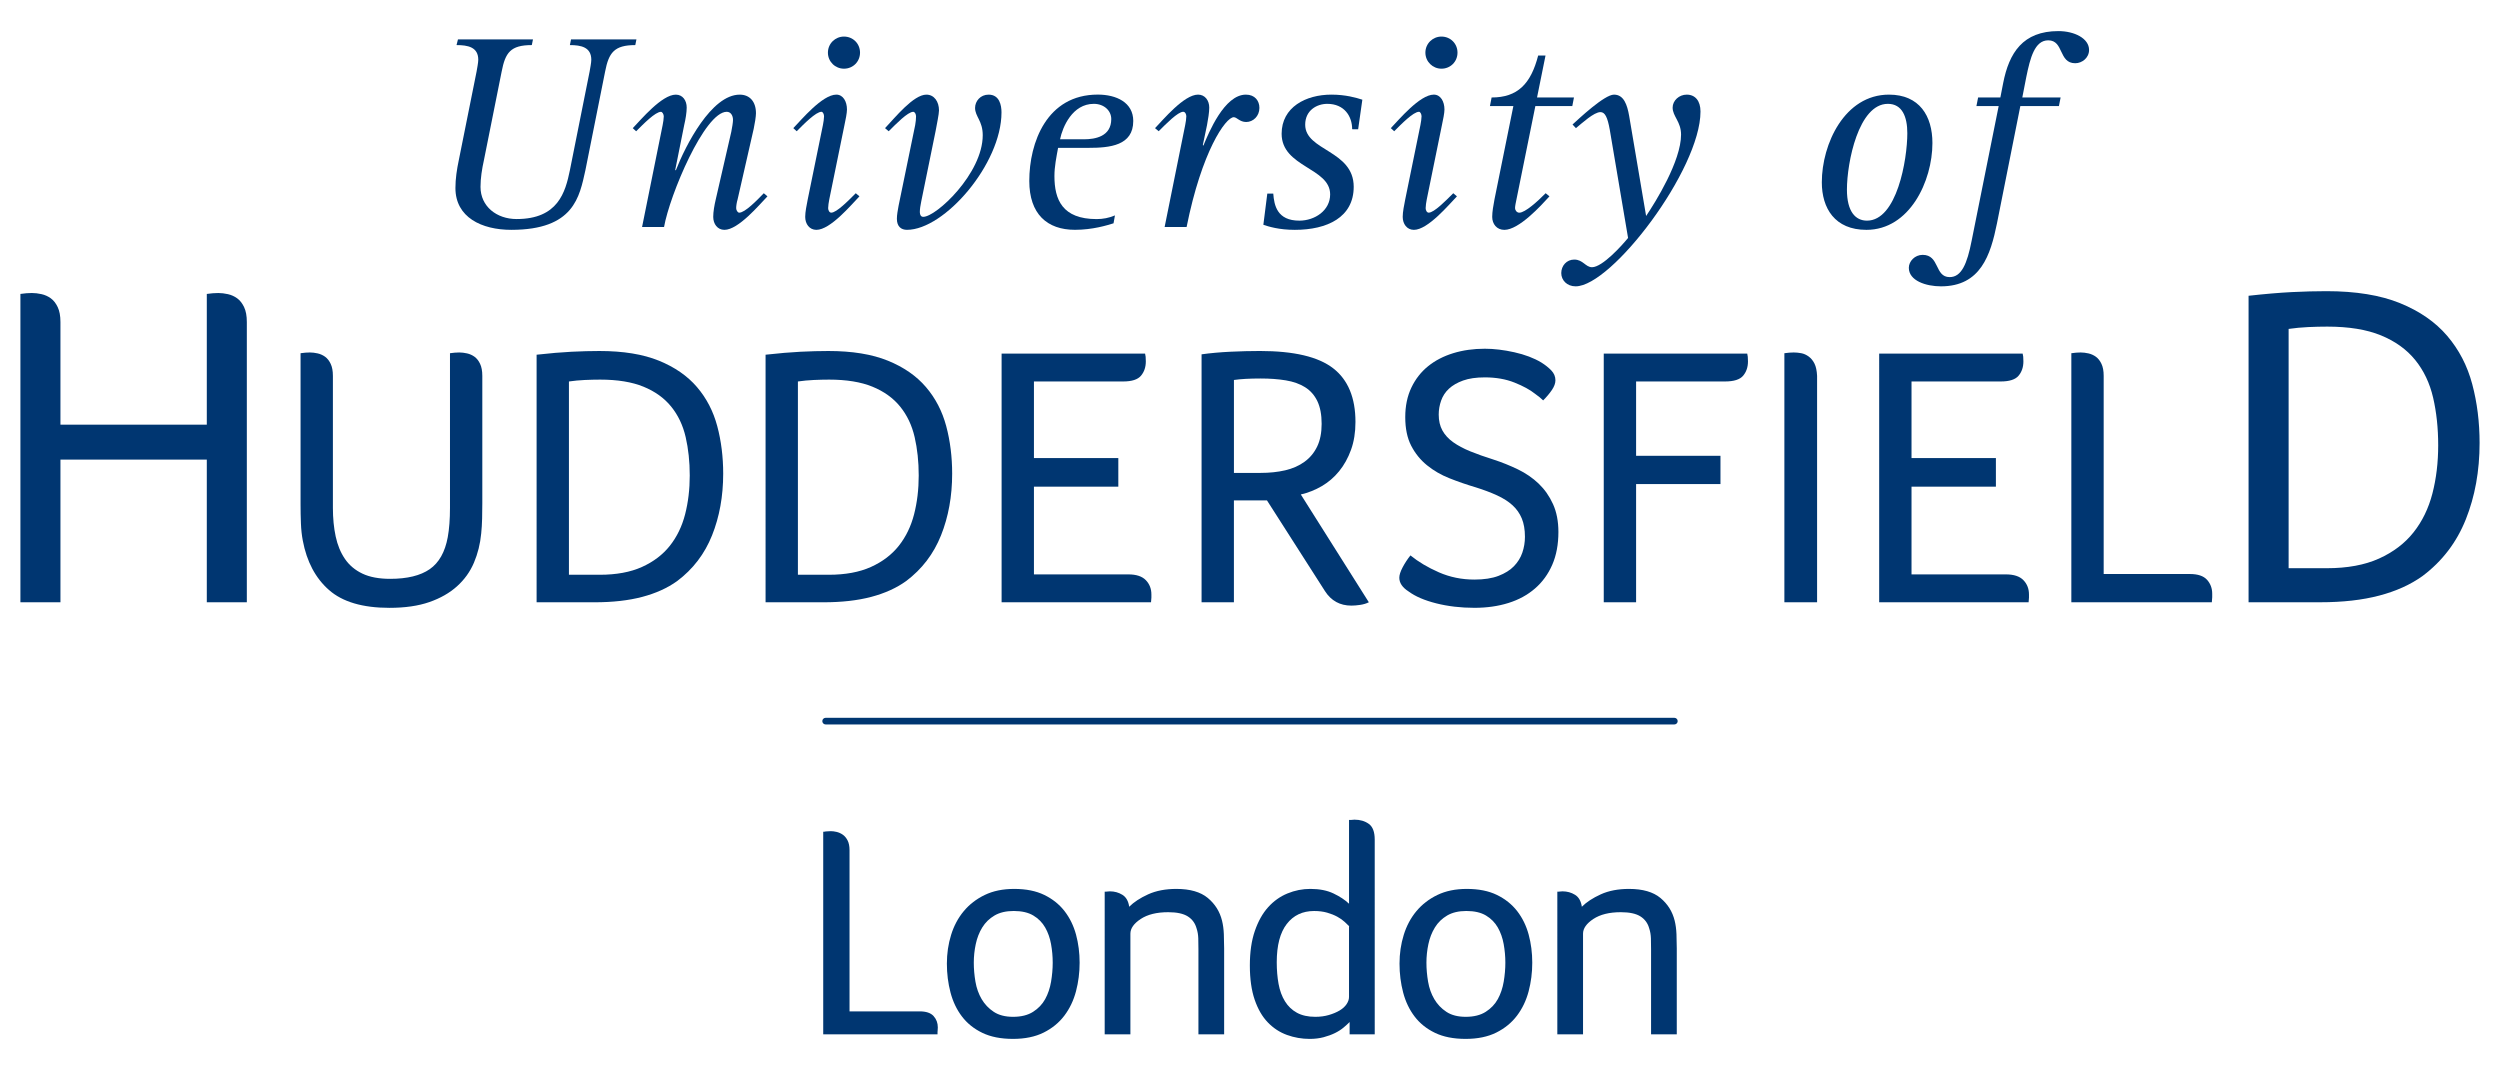
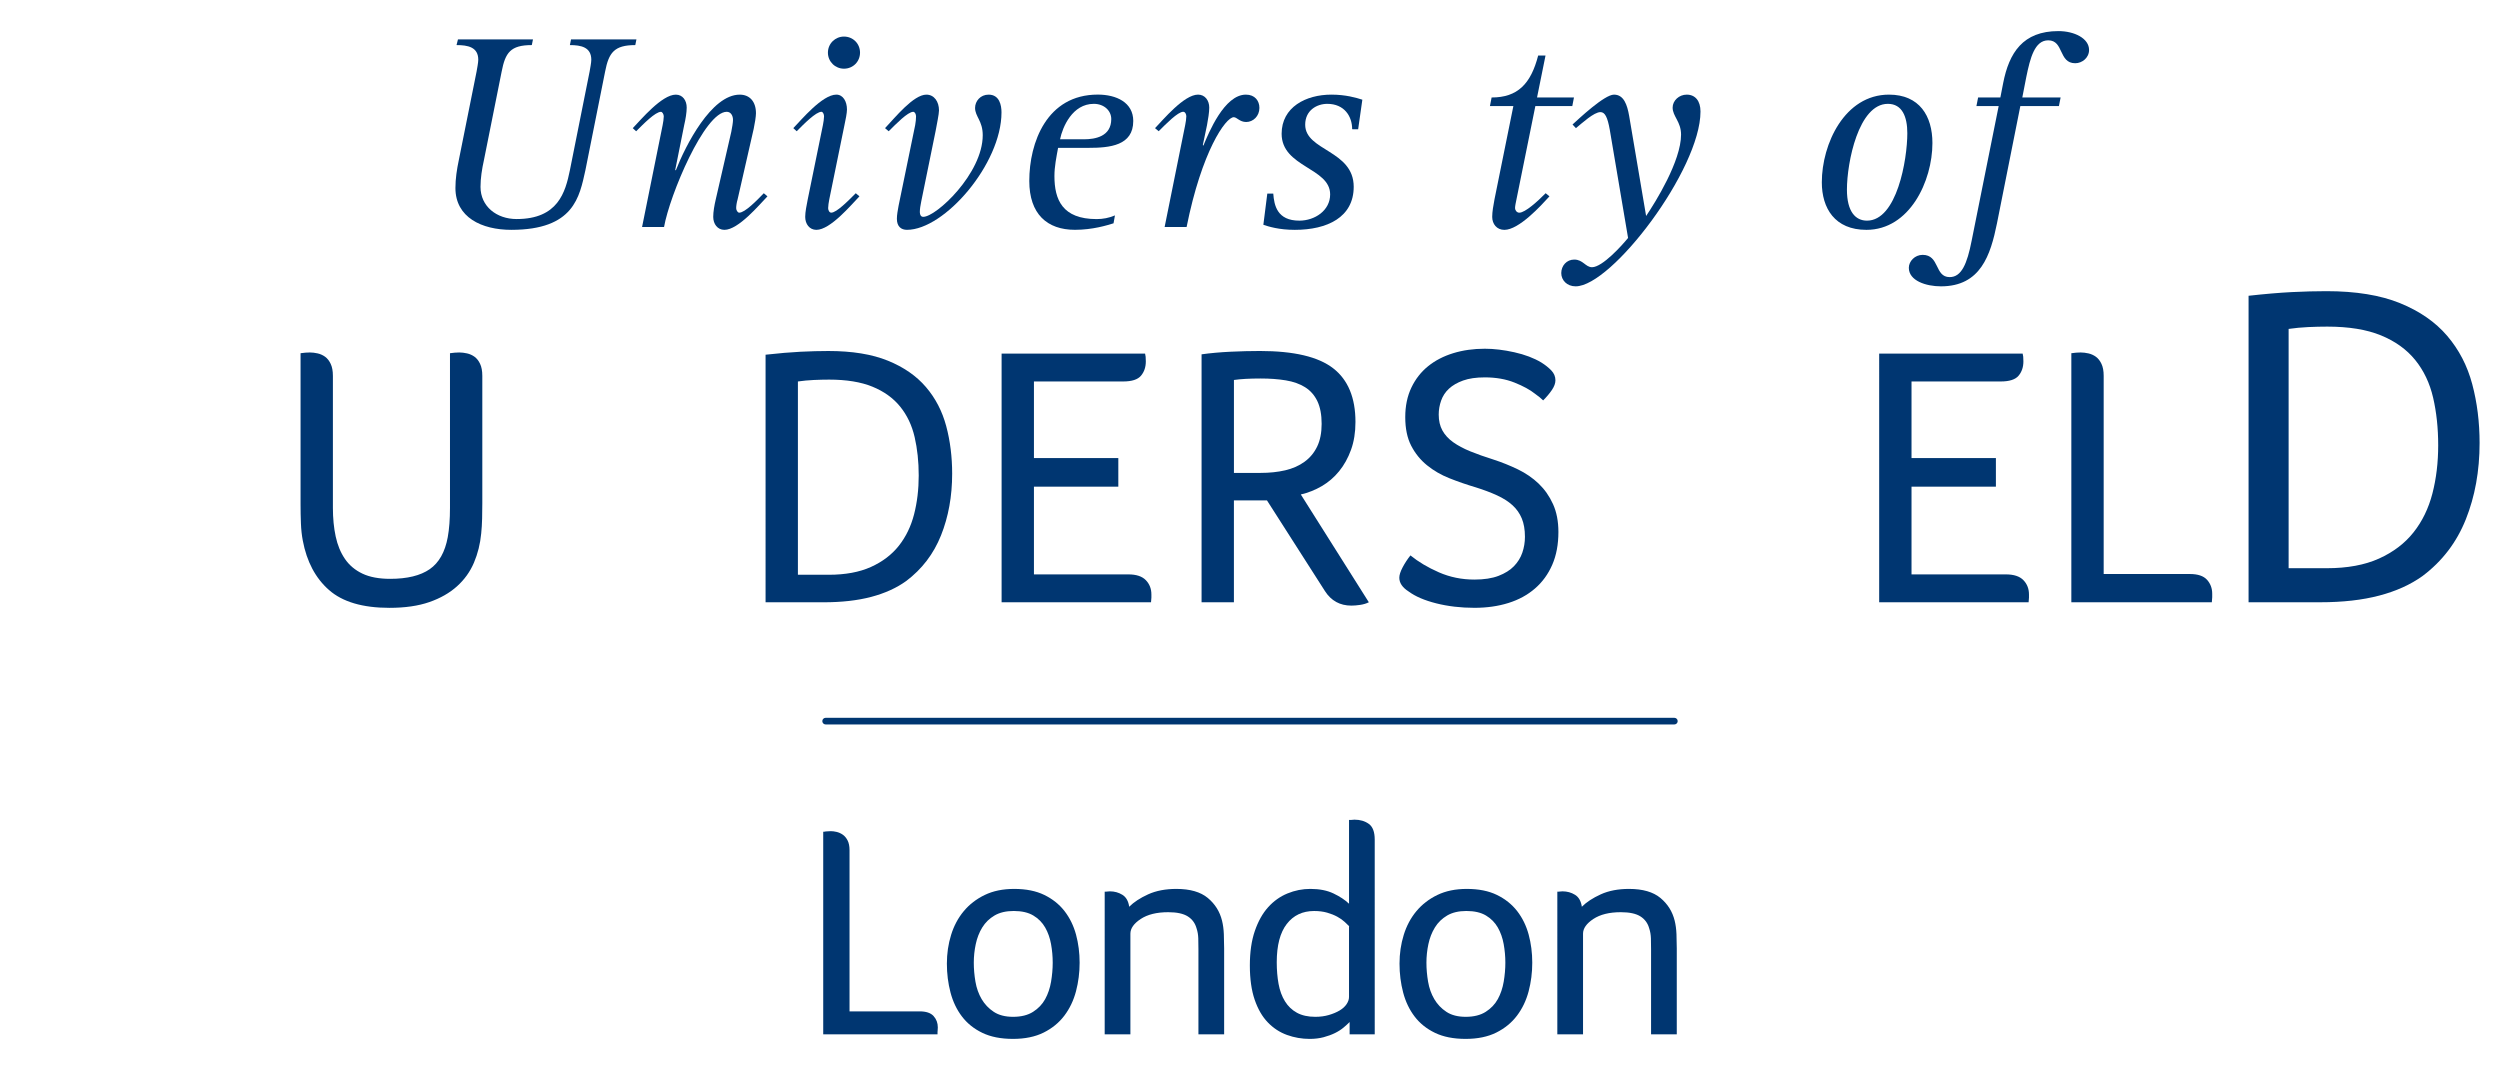
<svg xmlns="http://www.w3.org/2000/svg" version="1.1" id="Layer_1" x="0px" y="0px" viewBox="0 0 250 107" enable-background="new 0 0 250 107" xml:space="preserve">
  <g>
    <g>
      <path fill="#003671" d="M82.321,83.177c0.08,0,0.161-0.01,0.242-0.031c0.08,0,0.161-0.005,0.242-0.015    c0.08-0.01,0.171-0.015,0.272-0.015c0.181,0,0.378,0.025,0.59,0.076c0.212,0.051,0.413,0.141,0.605,0.272s0.353,0.323,0.484,0.574    c0.131,0.252,0.197,0.58,0.197,0.983v16.116h7.015c0.645,0,1.108,0.157,1.39,0.469c0.282,0.313,0.424,0.691,0.424,1.134    c0,0.101-0.005,0.192-0.015,0.272c-0.01,0.08-0.015,0.151-0.015,0.212v0.212h-11.43V83.177z" />
      <path fill="#003671" d="M107.962,96.269c0,0.988-0.121,1.941-0.362,2.858c-0.242,0.917-0.629,1.728-1.162,2.434    c-0.532,0.706-1.221,1.27-2.066,1.693c-0.844,0.423-1.87,0.635-3.077,0.635c-1.207,0-2.227-0.202-3.062-0.605    c-0.835-0.403-1.514-0.947-2.036-1.633c-0.523-0.685-0.905-1.486-1.147-2.404c-0.241-0.917-0.362-1.879-0.362-2.887    c0-1.008,0.141-1.965,0.423-2.873c0.281-0.907,0.704-1.698,1.267-2.374c0.563-0.675,1.262-1.214,2.097-1.617    c0.834-0.403,1.815-0.605,2.942-0.605c1.186,0,2.192,0.202,3.017,0.605c0.824,0.403,1.498,0.943,2.021,1.617    c0.522,0.675,0.905,1.457,1.146,2.344C107.841,94.345,107.962,95.282,107.962,96.269z M105.271,96.269    c0-0.625-0.056-1.244-0.167-1.86c-0.111-0.615-0.307-1.169-0.589-1.663c-0.283-0.493-0.676-0.892-1.18-1.194    c-0.504-0.303-1.159-0.453-1.965-0.453c-0.766,0-1.406,0.151-1.92,0.453c-0.514,0.303-0.922,0.701-1.224,1.194    c-0.303,0.494-0.519,1.048-0.65,1.663c-0.132,0.615-0.197,1.235-0.197,1.86c0,0.625,0.056,1.26,0.166,1.905    s0.318,1.224,0.62,1.739c0.303,0.514,0.706,0.937,1.21,1.27c0.503,0.333,1.149,0.499,1.935,0.499c0.806,0,1.471-0.166,1.996-0.499    c0.524-0.333,0.927-0.756,1.21-1.27c0.282-0.514,0.478-1.093,0.589-1.739C105.214,97.529,105.271,96.895,105.271,96.269z" />
      <path fill="#003671" d="M110.985,89.134c0.464,0,0.882,0.116,1.255,0.347c0.373,0.232,0.599,0.631,0.68,1.194    c0.463-0.463,1.093-0.877,1.89-1.24c0.796-0.363,1.739-0.544,2.827-0.544c1.371,0,2.419,0.303,3.145,0.907    c0.726,0.605,1.199,1.361,1.421,2.268c0.1,0.404,0.161,0.852,0.181,1.346c0.02,0.494,0.03,0.973,0.03,1.436v8.587h-2.571v-8.496    c0-0.383-0.005-0.751-0.015-1.104c-0.011-0.352-0.066-0.68-0.167-0.983c-0.141-0.524-0.434-0.927-0.876-1.209    c-0.444-0.282-1.099-0.424-1.965-0.424c-1.149,0-2.066,0.227-2.752,0.68c-0.685,0.454-1.028,0.943-1.028,1.467v10.069h-2.571    V89.164h0.151c0.04,0,0.096-0.005,0.167-0.015C110.859,89.139,110.925,89.134,110.985,89.134z" />
      <path fill="#003671" d="M137.472,103.436h-2.51v-1.233c-0.161,0.164-0.363,0.348-0.605,0.552    c-0.242,0.204-0.529,0.388-0.862,0.552c-0.333,0.163-0.71,0.301-1.133,0.414c-0.424,0.112-0.888,0.169-1.391,0.169    c-0.787,0-1.542-0.132-2.268-0.394c-0.726-0.262-1.366-0.68-1.92-1.255c-0.555-0.574-0.993-1.331-1.315-2.268    s-0.483-2.081-0.483-3.432c0-1.331,0.166-2.48,0.499-3.447c0.333-0.968,0.776-1.759,1.33-2.374    c0.554-0.615,1.199-1.074,1.935-1.376c0.736-0.303,1.497-0.454,2.283-0.454c0.907,0,1.678,0.151,2.313,0.454    c0.635,0.302,1.154,0.645,1.558,1.028v-8.376h0.181c0.04,0,0.095-0.005,0.166-0.015c0.07-0.009,0.136-0.015,0.197-0.015    c0.564,0,1.043,0.141,1.436,0.423c0.393,0.282,0.59,0.807,0.59,1.572V103.436z M127.675,96.224c0,0.784,0.061,1.507,0.182,2.171    c0.122,0.663,0.334,1.242,0.638,1.734c0.303,0.492,0.703,0.875,1.199,1.146c0.496,0.271,1.108,0.407,1.837,0.407    c0.486,0,0.937-0.06,1.351-0.181c0.415-0.121,0.774-0.271,1.078-0.452c0.303-0.181,0.536-0.392,0.698-0.633    c0.161-0.241,0.243-0.483,0.243-0.724v-7.055h0.03c-0.122-0.121-0.279-0.271-0.471-0.452c-0.193-0.181-0.436-0.352-0.729-0.513    c-0.294-0.161-0.633-0.297-1.017-0.407c-0.385-0.111-0.82-0.165-1.305-0.165c-1.154,0-2.065,0.432-2.733,1.296    C128.01,93.26,127.675,94.536,127.675,96.224z" />
      <path fill="#003671" d="M153.226,96.269c0,0.988-0.121,1.941-0.362,2.858c-0.242,0.917-0.629,1.728-1.162,2.434    c-0.532,0.706-1.221,1.27-2.066,1.693c-0.844,0.423-1.87,0.635-3.077,0.635s-2.227-0.202-3.062-0.605    c-0.835-0.403-1.514-0.947-2.036-1.633c-0.523-0.685-0.905-1.486-1.147-2.404c-0.241-0.917-0.362-1.879-0.362-2.887    c0-1.008,0.141-1.965,0.423-2.873c0.281-0.907,0.704-1.698,1.267-2.374c0.563-0.675,1.262-1.214,2.097-1.617    c0.834-0.403,1.815-0.605,2.942-0.605c1.186,0,2.192,0.202,3.017,0.605c0.824,0.403,1.498,0.943,2.021,1.617    c0.522,0.675,0.905,1.457,1.146,2.344C153.105,94.345,153.226,95.282,153.226,96.269z M150.535,96.269    c0-0.625-0.056-1.244-0.167-1.86c-0.111-0.615-0.307-1.169-0.589-1.663c-0.283-0.493-0.676-0.892-1.18-1.194    c-0.504-0.303-1.159-0.453-1.965-0.453c-0.766,0-1.406,0.151-1.92,0.453c-0.514,0.303-0.922,0.701-1.224,1.194    c-0.303,0.494-0.519,1.048-0.65,1.663c-0.132,0.615-0.197,1.235-0.197,1.86c0,0.625,0.056,1.26,0.166,1.905    s0.318,1.224,0.62,1.739c0.303,0.514,0.706,0.937,1.21,1.27c0.503,0.333,1.149,0.499,1.935,0.499c0.806,0,1.471-0.166,1.996-0.499    c0.524-0.333,0.927-0.756,1.21-1.27c0.282-0.514,0.478-1.093,0.589-1.739C150.479,97.529,150.535,96.895,150.535,96.269z" />
      <path fill="#003671" d="M156.249,89.134c0.464,0,0.882,0.116,1.255,0.347c0.373,0.232,0.599,0.631,0.68,1.194    c0.463-0.463,1.093-0.877,1.89-1.24c0.796-0.363,1.739-0.544,2.827-0.544c1.371,0,2.419,0.303,3.145,0.907    c0.726,0.605,1.199,1.361,1.421,2.268c0.1,0.404,0.161,0.852,0.181,1.346c0.02,0.494,0.03,0.973,0.03,1.436v8.587h-2.571v-8.496    c0-0.383-0.005-0.751-0.015-1.104c-0.011-0.352-0.066-0.68-0.167-0.983c-0.141-0.524-0.434-0.927-0.876-1.209    c-0.444-0.282-1.099-0.424-1.965-0.424c-1.149,0-2.066,0.227-2.752,0.68c-0.685,0.454-1.028,0.943-1.028,1.467v10.069h-2.571    V89.164h0.151c0.04,0,0.096-0.005,0.167-0.015C156.123,89.139,156.189,89.134,156.249,89.134z" />
    </g>
    <g>
      <g>
        <path fill="#003671" d="M60.511,7.159c0.368-1.889,0.903-2.65,3.018-2.65l0.114-0.566h-6.541l-0.113,0.566     c1.099,0,2.141,0.197,2.141,1.467c0,0.279-0.112,0.844-0.169,1.182l-1.972,9.866c-0.452,2.201-1.186,4.88-5.33,4.88     c-2,0-3.608-1.267-3.608-3.215c0-0.874,0.142-1.775,0.342-2.677l1.772-8.854c0.368-1.889,0.874-2.65,3.016-2.65l0.116-0.566     h-7.502l-0.142,0.566c1.13,0,2.174,0.197,2.174,1.467c0,0.279-0.112,0.844-0.169,1.182l-1.777,8.854     c-0.197,0.93-0.338,1.862-0.338,2.792c0,2.929,2.621,4.18,5.583,4.18c6.286,0,6.821-3.307,7.414-5.96L60.511,7.159z" />
        <path fill="#003671" d="M64.207,22.699h2.198c0.56-3.184,4.057-11.519,6.27-11.519c0.399,0,0.625,0.368,0.625,0.816     c0,0.227-0.085,0.763-0.171,1.185l-1.554,6.761c-0.14,0.591-0.252,1.239-0.252,1.746c0,0.704,0.419,1.297,1.119,1.297     c1.4,0,3.487-2.505,4.303-3.352l-0.366-0.309c-0.704,0.733-1.888,1.943-2.455,1.943c-0.165,0-0.307-0.254-0.307-0.45     c0-0.225,0.056-0.591,0.142-0.874l1.612-7.07c0.112-0.509,0.225-1.241,0.225-1.55c0-1.155-0.617-1.859-1.623-1.859     c-2.831,0-5.414,5.068-6.392,7.576l-0.058-0.057l0.897-4.477c0.139-0.592,0.25-1.267,0.25-1.748c0-0.702-0.391-1.294-1.089-1.294     c-1.4,0-3.488,2.505-4.305,3.351l0.338,0.312c0.732-0.733,1.916-1.945,2.482-1.945c0.14,0,0.281,0.254,0.281,0.451     c0,0.225-0.057,0.592-0.112,0.874L64.207,22.699z" />
        <path fill="#003671" d="M85.577,19.323c-0.733,0.732-1.917,1.943-2.452,1.943c-0.197,0-0.31-0.254-0.31-0.45     c0-0.225,0.057-0.591,0.112-0.874l1.52-7.439c0.111-0.506,0.25-1.211,0.25-1.549c0-0.816-0.393-1.492-1.063-1.492     c-1.4,0-3.485,2.505-4.303,3.352l0.339,0.311c0.731-0.735,1.917-1.946,2.479-1.946c0.143,0,0.256,0.254,0.256,0.451     c0,0.227-0.057,0.592-0.112,0.873l-1.52,7.439c-0.113,0.59-0.252,1.239-0.252,1.746c0,0.704,0.419,1.297,1.118,1.297     c1.401,0,3.487-2.505,4.305-3.352L85.577,19.323z M84.397,6.869c0.901,0,1.606-0.704,1.606-1.607     c0-0.902-0.705-1.605-1.606-1.605c-0.876,0-1.605,0.703-1.605,1.605C82.791,6.165,83.52,6.869,84.397,6.869" />
        <path fill="#003671" d="M93.562,13.096c0.111-0.621,0.337-1.69,0.337-2.054c0-0.875-0.475-1.579-1.26-1.579     c-1.288,0-3.121,2.281-4.135,3.351l0.366,0.311c0.733-0.733,1.915-1.944,2.451-1.944c0.171,0,0.283,0.254,0.283,0.451     c0,0.225-0.029,0.592-0.085,0.873l-1.663,8.081c-0.082,0.453-0.167,0.904-0.167,1.299c0,0.789,0.45,1.098,1.007,1.098     c3.752,0,9.454-6.592,9.454-11.746c0-0.704-0.196-1.774-1.291-1.774c-0.812,0-1.351,0.647-1.351,1.325     c0,0.869,0.766,1.293,0.766,2.731c0,3.83-4.648,8.165-5.95,8.165c-0.227,0-0.34-0.196-0.34-0.478     c0-0.283,0.057-0.678,0.142-1.069L93.562,13.096z" />
        <path fill="#003671" d="M111.495,21.541c-0.592,0.254-1.212,0.368-1.83,0.368c-3.435,0-4.222-1.951-4.222-4.297     c0-0.962,0.196-1.896,0.366-2.827h3.04c2.136,0,4.477-0.221,4.477-2.687c0-1.856-1.69-2.639-3.549-2.639     c-5.099,0-6.848,4.8-6.848,8.635c0,3.306,1.781,4.887,4.567,4.887c1.775,0,3.21-0.451,3.858-0.65L111.495,21.541z      M106.005,13.928c0.254-1.239,1.236-3.544,3.378-3.544c1.014,0,1.743,0.677,1.743,1.519c0,1.746-1.602,2.026-2.728,2.026H106.005     z" />
        <path fill="#003671" d="M116.463,22.699h2.198c1.509-7.544,3.899-10.979,4.717-10.979c0.31,0,0.591,0.48,1.239,0.48     c0.704,0,1.324-0.591,1.324-1.409c0-0.707-0.45-1.328-1.35-1.328c-2.173,0-3.723,3.833-4.253,5.099l-0.056-0.055l0.42-1.998     c0.111-0.594,0.223-1.271,0.223-1.751c0-0.703-0.419-1.296-1.12-1.296c-1.4,0-3.484,2.508-4.302,3.354l0.365,0.307     c0.735-0.733,1.92-1.945,2.454-1.945c0.197,0,0.31,0.254,0.31,0.451c0,0.225-0.056,0.592-0.112,0.874L116.463,22.699z" />
        <path fill="#003671" d="M135.815,12.929l0.42-2.96c-0.622-0.199-1.663-0.506-3.099-0.506c-2.559,0-4.973,1.259-4.973,3.913     c0,3.356,4.852,3.384,4.852,6.064c0,1.611-1.531,2.625-3.083,2.625c-2.214,0-2.519-1.524-2.605-2.708h-0.597l-0.394,3.122     c0.508,0.172,1.549,0.506,3.145,0.506c3.248,0,5.89-1.258,5.89-4.306c0-3.667-4.851-3.582-4.851-6.209     c0-1.436,1.162-2.085,2.209-2.085c1.701,0,2.488,1.241,2.488,2.538L135.815,12.929z" />
-         <path fill="#003671" d="M145.326,19.323c-0.732,0.732-1.917,1.943-2.455,1.943c-0.196,0-0.306-0.254-0.306-0.45     c0-0.225,0.056-0.591,0.111-0.874l1.518-7.439c0.112-0.506,0.252-1.211,0.252-1.549c0-0.816-0.394-1.492-1.063-1.492     c-1.398,0-3.486,2.505-4.302,3.352l0.339,0.311c0.731-0.735,1.917-1.946,2.479-1.946c0.143,0,0.256,0.254,0.256,0.451     c0,0.227-0.058,0.592-0.112,0.873l-1.52,7.439c-0.114,0.59-0.252,1.239-0.252,1.746c0,0.704,0.419,1.297,1.118,1.297     c1.4,0,3.487-2.505,4.305-3.352L145.326,19.323z M144.145,6.869c0.9,0,1.605-0.704,1.605-1.607c0-0.902-0.705-1.605-1.605-1.605     c-0.874,0-1.606,0.703-1.606,1.605C142.539,6.165,143.272,6.869,144.145,6.869" />
        <path fill="#003671" d="M154.565,19.321c-0.776,0.79-2.045,1.948-2.637,1.948c-0.253,0-0.424-0.258-0.424-0.453     c0-0.224,0.087-0.591,0.142-0.874l1.89-9.336h3.694l0.166-0.858h-3.692l0.849-4.198h-0.735c-0.735,2.848-2.059,4.198-4.656,4.198     l-0.168,0.858h2.343l-1.889,9.336c-0.112,0.593-0.227,1.24-0.227,1.748c0,0.704,0.453,1.296,1.213,1.296     c1.467,0,3.668-2.423,4.512-3.352L154.565,19.321z" />
        <path fill="#003671" d="M162.918,11.605c-0.196-1.127-0.534-2.142-1.52-2.142c-0.959,0-3.525,2.423-4.145,2.987l0.339,0.365     c0.62-0.506,1.803-1.604,2.452-1.604c0.453,0,0.707,0.506,0.93,1.745l1.833,10.838c-0.593,0.732-2.564,2.929-3.61,2.929     c-0.646-0.007-0.898-0.766-1.772-0.766c-0.762,0-1.299,0.619-1.299,1.353c0,0.705,0.565,1.324,1.438,1.324     c3.607,0,12.485-11.681,12.485-17.481c0-1.042-0.506-1.69-1.379-1.69c-0.759,0-1.407,0.593-1.407,1.298     c0,0.871,0.843,1.407,0.843,2.702c0,2.645-2.564,6.756-3.495,8.136L162.918,11.605z" />
        <path fill="#003671" d="M186.641,22.985c4.318,0,6.601-4.87,6.601-8.68c0-2.708-1.297-4.842-4.345-4.842     c-4.43,0-6.715,4.927-6.715,8.766C182.181,20.824,183.48,22.985,186.641,22.985 M184.693,18.961c0-2.709,1.157-8.577,4.093-8.577     c1.436,0,1.946,1.295,1.946,2.934c0,2.652-1.043,8.747-4.036,8.747C185.568,22.064,184.693,21.189,184.693,18.961" />
        <path fill="#003671" d="M202.034,10.606h3.858l0.17-0.859h-3.831l0.396-2.035c0.392-1.923,0.843-3.679,2.195-3.679     c1.578,0,1.017,2.291,2.704,2.291c0.675,0,1.381-0.535,1.381-1.328c0-1.158-1.467-1.886-3.067-1.886     c-3.551,0-4.93,2.169-5.522,5.196l-0.281,1.44h-2.225l-0.169,0.859h2.225l-2.704,13.471c-0.451,2.311-1.015,3.635-2.197,3.635     c-1.52,0-0.987-2.225-2.701-2.225c-0.79,0-1.383,0.647-1.383,1.295c0,1.295,1.72,1.853,3.212,1.853     c3.97,0,4.958-3.12,5.604-6.306L202.034,10.606z" />
      </g>
      <g>
-         <path fill="#003671" d="M2.041,29.393c0.184-0.03,0.384-0.053,0.599-0.069c0.214-0.015,0.398-0.023,0.552-0.023     c0.306,0,0.628,0.039,0.966,0.115c0.337,0.077,0.644,0.215,0.92,0.414c0.276,0.2,0.506,0.491,0.69,0.875     c0.184,0.384,0.277,0.882,0.277,1.496v10.263H20.68v-13.07c0.184-0.03,0.383-0.053,0.598-0.069     c0.214-0.015,0.398-0.023,0.552-0.023c0.306,0,0.628,0.039,0.966,0.115c0.337,0.077,0.645,0.215,0.92,0.414     c0.277,0.2,0.506,0.491,0.691,0.875c0.184,0.384,0.276,0.882,0.276,1.496v28.027H20.68V45.96H6.045v14.267H2.041V29.393z" />
        <path fill="#003671" d="M30.057,35.322c0.149-0.024,0.309-0.043,0.483-0.056c0.173-0.012,0.322-0.019,0.446-0.019     c0.247,0,0.507,0.032,0.78,0.093c0.272,0.062,0.52,0.174,0.743,0.334c0.223,0.162,0.409,0.397,0.557,0.707     c0.15,0.31,0.224,0.713,0.224,1.208v13.196c0,1.041,0.092,1.996,0.278,2.862c0.186,0.868,0.495,1.617,0.929,2.249     c0.434,0.632,1.016,1.121,1.748,1.468c0.73,0.347,1.654,0.52,2.769,0.52c1.71,0,3.029-0.322,3.958-0.966     c0.929-0.645,1.53-1.71,1.803-3.197c0.149-0.818,0.223-1.797,0.223-2.937V35.322c0.149-0.024,0.309-0.043,0.483-0.056     c0.173-0.012,0.322-0.019,0.446-0.019c0.248,0,0.508,0.032,0.78,0.093c0.273,0.062,0.521,0.174,0.744,0.334     c0.223,0.162,0.409,0.397,0.557,0.707s0.223,0.713,0.223,1.208v12.75c0,0.496-0.007,1.003-0.019,1.524     c-0.013,0.521-0.043,1.016-0.092,1.487c-0.099,1.041-0.341,2.014-0.725,2.918c-0.385,0.905-0.948,1.691-1.691,2.36     c-0.743,0.669-1.666,1.196-2.769,1.58c-1.103,0.384-2.435,0.576-3.996,0.576c-2.677,0-4.69-0.595-6.04-1.784     c-1.351-1.189-2.225-2.837-2.62-4.944c-0.099-0.52-0.162-1.09-0.186-1.71c-0.025-0.62-0.037-1.251-0.037-1.896V35.322z" />
-         <path fill="#003671" d="M53.659,35.471c1.339-0.149,2.503-0.247,3.494-0.297c0.991-0.049,1.92-0.074,2.788-0.074     c2.378,0,4.361,0.322,5.947,0.967s2.856,1.524,3.81,2.639c0.954,1.115,1.629,2.416,2.026,3.903     c0.397,1.487,0.595,3.073,0.595,4.758c0,2.256-0.372,4.312-1.115,6.171c-0.743,1.858-1.908,3.383-3.494,4.572     c-0.966,0.694-2.131,1.22-3.493,1.58c-1.364,0.36-2.95,0.538-4.758,0.538h-5.799V35.471z M59.979,57.476     c1.659,0,3.066-0.26,4.219-0.781c1.152-0.52,2.082-1.226,2.788-2.118c0.706-0.892,1.213-1.939,1.524-3.141     c0.309-1.202,0.465-2.496,0.465-3.884c0-1.388-0.137-2.67-0.409-3.847c-0.273-1.177-0.756-2.193-1.45-3.048     c-0.694-0.855-1.617-1.518-2.769-1.989c-1.152-0.471-2.596-0.707-4.33-0.707c-0.496,0-1.01,0.013-1.543,0.037     c-0.533,0.025-1.06,0.074-1.58,0.149v19.329H59.979z" />
        <path fill="#003671" d="M76.556,35.471c1.339-0.149,2.503-0.247,3.494-0.297c0.991-0.049,1.92-0.074,2.788-0.074     c2.378,0,4.361,0.322,5.947,0.967c1.586,0.644,2.856,1.524,3.81,2.639c0.954,1.115,1.629,2.416,2.026,3.903     c0.397,1.487,0.595,3.073,0.595,4.758c0,2.256-0.372,4.312-1.115,6.171c-0.743,1.858-1.908,3.383-3.494,4.572     c-0.966,0.694-2.131,1.22-3.493,1.58c-1.364,0.36-2.95,0.538-4.758,0.538h-5.799V35.471z M82.876,57.476     c1.659,0,3.066-0.26,4.219-0.781c1.152-0.52,2.082-1.226,2.788-2.118c0.706-0.892,1.213-1.939,1.524-3.141     c0.309-1.202,0.465-2.496,0.465-3.884c0-1.388-0.137-2.67-0.409-3.847c-0.273-1.177-0.756-2.193-1.45-3.048     c-0.694-0.855-1.617-1.518-2.769-1.989c-1.152-0.471-2.596-0.707-4.33-0.707c-0.496,0-1.01,0.013-1.543,0.037     c-0.533,0.025-1.06,0.074-1.58,0.149v19.329H82.876z" />
        <path fill="#003671" d="M100.16,35.359h14.348c0.025,0.099,0.043,0.204,0.056,0.316c0.012,0.111,0.018,0.267,0.018,0.465     c0,0.57-0.161,1.047-0.483,1.431c-0.322,0.385-0.917,0.576-1.784,0.576h-8.921v7.657h8.438v2.862h-8.438v8.773h9.441     c0.793,0,1.375,0.192,1.747,0.576c0.372,0.385,0.558,0.862,0.558,1.431c0,0.099,0,0.205,0,0.316c0,0.111-0.013,0.266-0.037,0.464     H100.16V35.359z" />
        <path fill="#003671" d="M120.157,35.433c0.892-0.124,1.852-0.21,2.881-0.26c1.028-0.049,2.013-0.074,2.955-0.074     c3.395,0,5.836,0.576,7.323,1.729c1.487,1.152,2.23,2.943,2.23,5.371c0,1.041-0.149,1.97-0.446,2.788     c-0.297,0.818-0.694,1.531-1.189,2.137c-0.496,0.608-1.073,1.103-1.729,1.487c-0.657,0.385-1.357,0.664-2.1,0.837l6.802,10.779     c-0.247,0.124-0.532,0.211-0.855,0.26s-0.62,0.074-0.892,0.074c-1.14,0-2.02-0.483-2.639-1.449l-5.799-9.07h-3.308v10.185h-3.234     V35.433z M126.03,47.291c0.917,0,1.748-0.086,2.491-0.26c0.743-0.173,1.387-0.458,1.933-0.855     c0.544-0.396,0.966-0.904,1.264-1.524c0.297-0.619,0.446-1.375,0.446-2.267c0-0.917-0.143-1.672-0.427-2.267     c-0.285-0.595-0.694-1.059-1.226-1.394c-0.533-0.334-1.178-0.564-1.933-0.688c-0.756-0.124-1.592-0.186-2.509-0.186     c-0.57,0-1.072,0.013-1.506,0.037c-0.434,0.025-0.824,0.062-1.17,0.111v9.293H126.03z" />
        <path fill="#003671" d="M153.499,39.374c-0.496-0.396-1.177-0.768-2.045-1.115c-0.868-0.347-1.858-0.521-2.973-0.521     c-0.868,0-1.593,0.106-2.175,0.316c-0.583,0.211-1.054,0.484-1.412,0.818c-0.36,0.334-0.62,0.731-0.781,1.189     c-0.161,0.459-0.241,0.923-0.241,1.394c0,0.62,0.124,1.152,0.372,1.598c0.247,0.446,0.607,0.836,1.078,1.171     c0.47,0.334,1.041,0.638,1.71,0.911c0.67,0.273,1.437,0.545,2.305,0.818c0.842,0.273,1.66,0.601,2.454,0.985     c0.793,0.385,1.487,0.861,2.081,1.431c0.595,0.571,1.072,1.252,1.431,2.044c0.359,0.793,0.538,1.722,0.538,2.788     c0,1.239-0.204,2.329-0.613,3.27c-0.409,0.942-0.985,1.735-1.729,2.379c-0.743,0.645-1.63,1.128-2.658,1.449     c-1.028,0.322-2.162,0.483-3.401,0.483c-1.364,0-2.633-0.149-3.811-0.446c-1.177-0.297-2.1-0.693-2.769-1.189     c-0.62-0.396-0.929-0.855-0.929-1.375c0-0.272,0.111-0.62,0.334-1.041c0.223-0.421,0.483-0.818,0.78-1.189     c0.793,0.645,1.741,1.208,2.843,1.691c1.103,0.483,2.286,0.725,3.55,0.725c0.966,0,1.771-0.124,2.416-0.372     c0.644-0.248,1.158-0.57,1.543-0.967c0.384-0.396,0.663-0.848,0.837-1.356c0.173-0.508,0.26-1.035,0.26-1.58     c0-0.718-0.106-1.332-0.316-1.84c-0.211-0.507-0.52-0.948-0.929-1.32c-0.409-0.372-0.924-0.7-1.543-0.985     c-0.62-0.284-1.326-0.551-2.118-0.799c-0.917-0.272-1.798-0.576-2.639-0.911c-0.843-0.334-1.593-0.768-2.249-1.301     c-0.657-0.532-1.183-1.183-1.58-1.952c-0.397-0.768-0.595-1.722-0.595-2.862c0-1.115,0.205-2.1,0.614-2.955     c0.409-0.855,0.966-1.567,1.672-2.137c0.706-0.57,1.543-1.004,2.509-1.301c0.966-0.297,2.02-0.446,3.16-0.446     c0.916,0,1.901,0.118,2.955,0.353c1.053,0.236,1.952,0.576,2.695,1.022c0.396,0.248,0.73,0.514,1.003,0.799     c0.272,0.285,0.409,0.613,0.409,0.985c0,0.298-0.118,0.62-0.353,0.967c-0.236,0.347-0.527,0.694-0.874,1.041     c-0.099-0.099-0.217-0.204-0.353-0.316C153.827,39.615,153.672,39.498,153.499,39.374z" />
-         <path fill="#003671" d="M160.375,35.359h14.348c0.024,0.124,0.043,0.229,0.055,0.316c0.013,0.087,0.019,0.242,0.019,0.465     c0,0.57-0.162,1.047-0.483,1.431c-0.322,0.385-0.929,0.576-1.822,0.576h-8.883v7.434h8.437v2.825h-8.437v11.82h-3.234V35.359z" />
-         <path fill="#003671" d="M178.439,35.322c0.149-0.024,0.31-0.043,0.483-0.056c0.174-0.012,0.322-0.019,0.447-0.019     c0.247,0,0.501,0.025,0.761,0.074c0.26,0.05,0.508,0.162,0.743,0.334c0.236,0.174,0.428,0.409,0.576,0.707     s0.235,0.706,0.26,1.226v22.637h-3.271V35.322z" />
        <path fill="#003671" d="M187.918,35.359h14.348c0.025,0.099,0.043,0.204,0.056,0.316c0.012,0.111,0.018,0.267,0.018,0.465     c0,0.57-0.161,1.047-0.483,1.431c-0.322,0.385-0.917,0.576-1.784,0.576h-8.921v7.657h8.438v2.862h-8.438v8.773h9.441     c0.793,0,1.375,0.192,1.747,0.576c0.372,0.385,0.558,0.862,0.558,1.431c0,0.099,0,0.205,0,0.316c0,0.111-0.013,0.266-0.037,0.464     h-14.943V35.359z" />
        <path fill="#003671" d="M207.135,35.322c0.149-0.024,0.309-0.043,0.483-0.056c0.173-0.012,0.322-0.019,0.446-0.019     c0.247,0,0.507,0.032,0.78,0.093c0.272,0.062,0.52,0.174,0.743,0.334c0.223,0.162,0.409,0.397,0.558,0.707     c0.149,0.31,0.223,0.713,0.223,1.208v19.813h8.623c0.793,0,1.363,0.192,1.71,0.576c0.347,0.385,0.52,0.85,0.52,1.394     c0,0.124,0,0.242,0,0.353c0,0.111-0.013,0.278-0.037,0.501h-14.05V35.322z" />
        <path fill="#003671" d="M224.857,29.577c1.657-0.184,3.098-0.306,4.326-0.368c1.227-0.061,2.378-0.092,3.452-0.092     c2.945,0,5.399,0.399,7.363,1.197c1.964,0.798,3.536,1.887,4.717,3.267c1.181,1.381,2.017,2.991,2.508,4.832     s0.736,3.805,0.736,5.89c0,2.792-0.46,5.339-1.38,7.64c-0.92,2.301-2.363,4.187-4.326,5.66c-1.197,0.859-2.639,1.512-4.327,1.956     c-1.687,0.445-3.652,0.667-5.89,0.667h-7.179V29.577z M232.681,56.821c2.055,0,3.797-0.322,5.224-0.966     c1.426-0.645,2.577-1.519,3.451-2.623c0.875-1.105,1.503-2.401,1.887-3.889c0.384-1.488,0.576-3.091,0.576-4.809     c0-1.718-0.169-3.306-0.506-4.763c-0.338-1.457-0.936-2.716-1.794-3.774c-0.86-1.059-2.003-1.879-3.429-2.462     c-1.427-0.583-3.214-0.874-5.362-0.874c-0.614,0-1.251,0.016-1.91,0.046c-0.659,0.031-1.311,0.092-1.956,0.184v23.931H232.681z" />
      </g>
    </g>
    <path fill="#003671" d="M167.437,72.445H82.563c-0.183,0-0.332-0.149-0.332-0.332s0.149-0.332,0.332-0.332h84.874   c0.183,0,0.332,0.149,0.332,0.332S167.62,72.445,167.437,72.445z" />
  </g>
</svg>